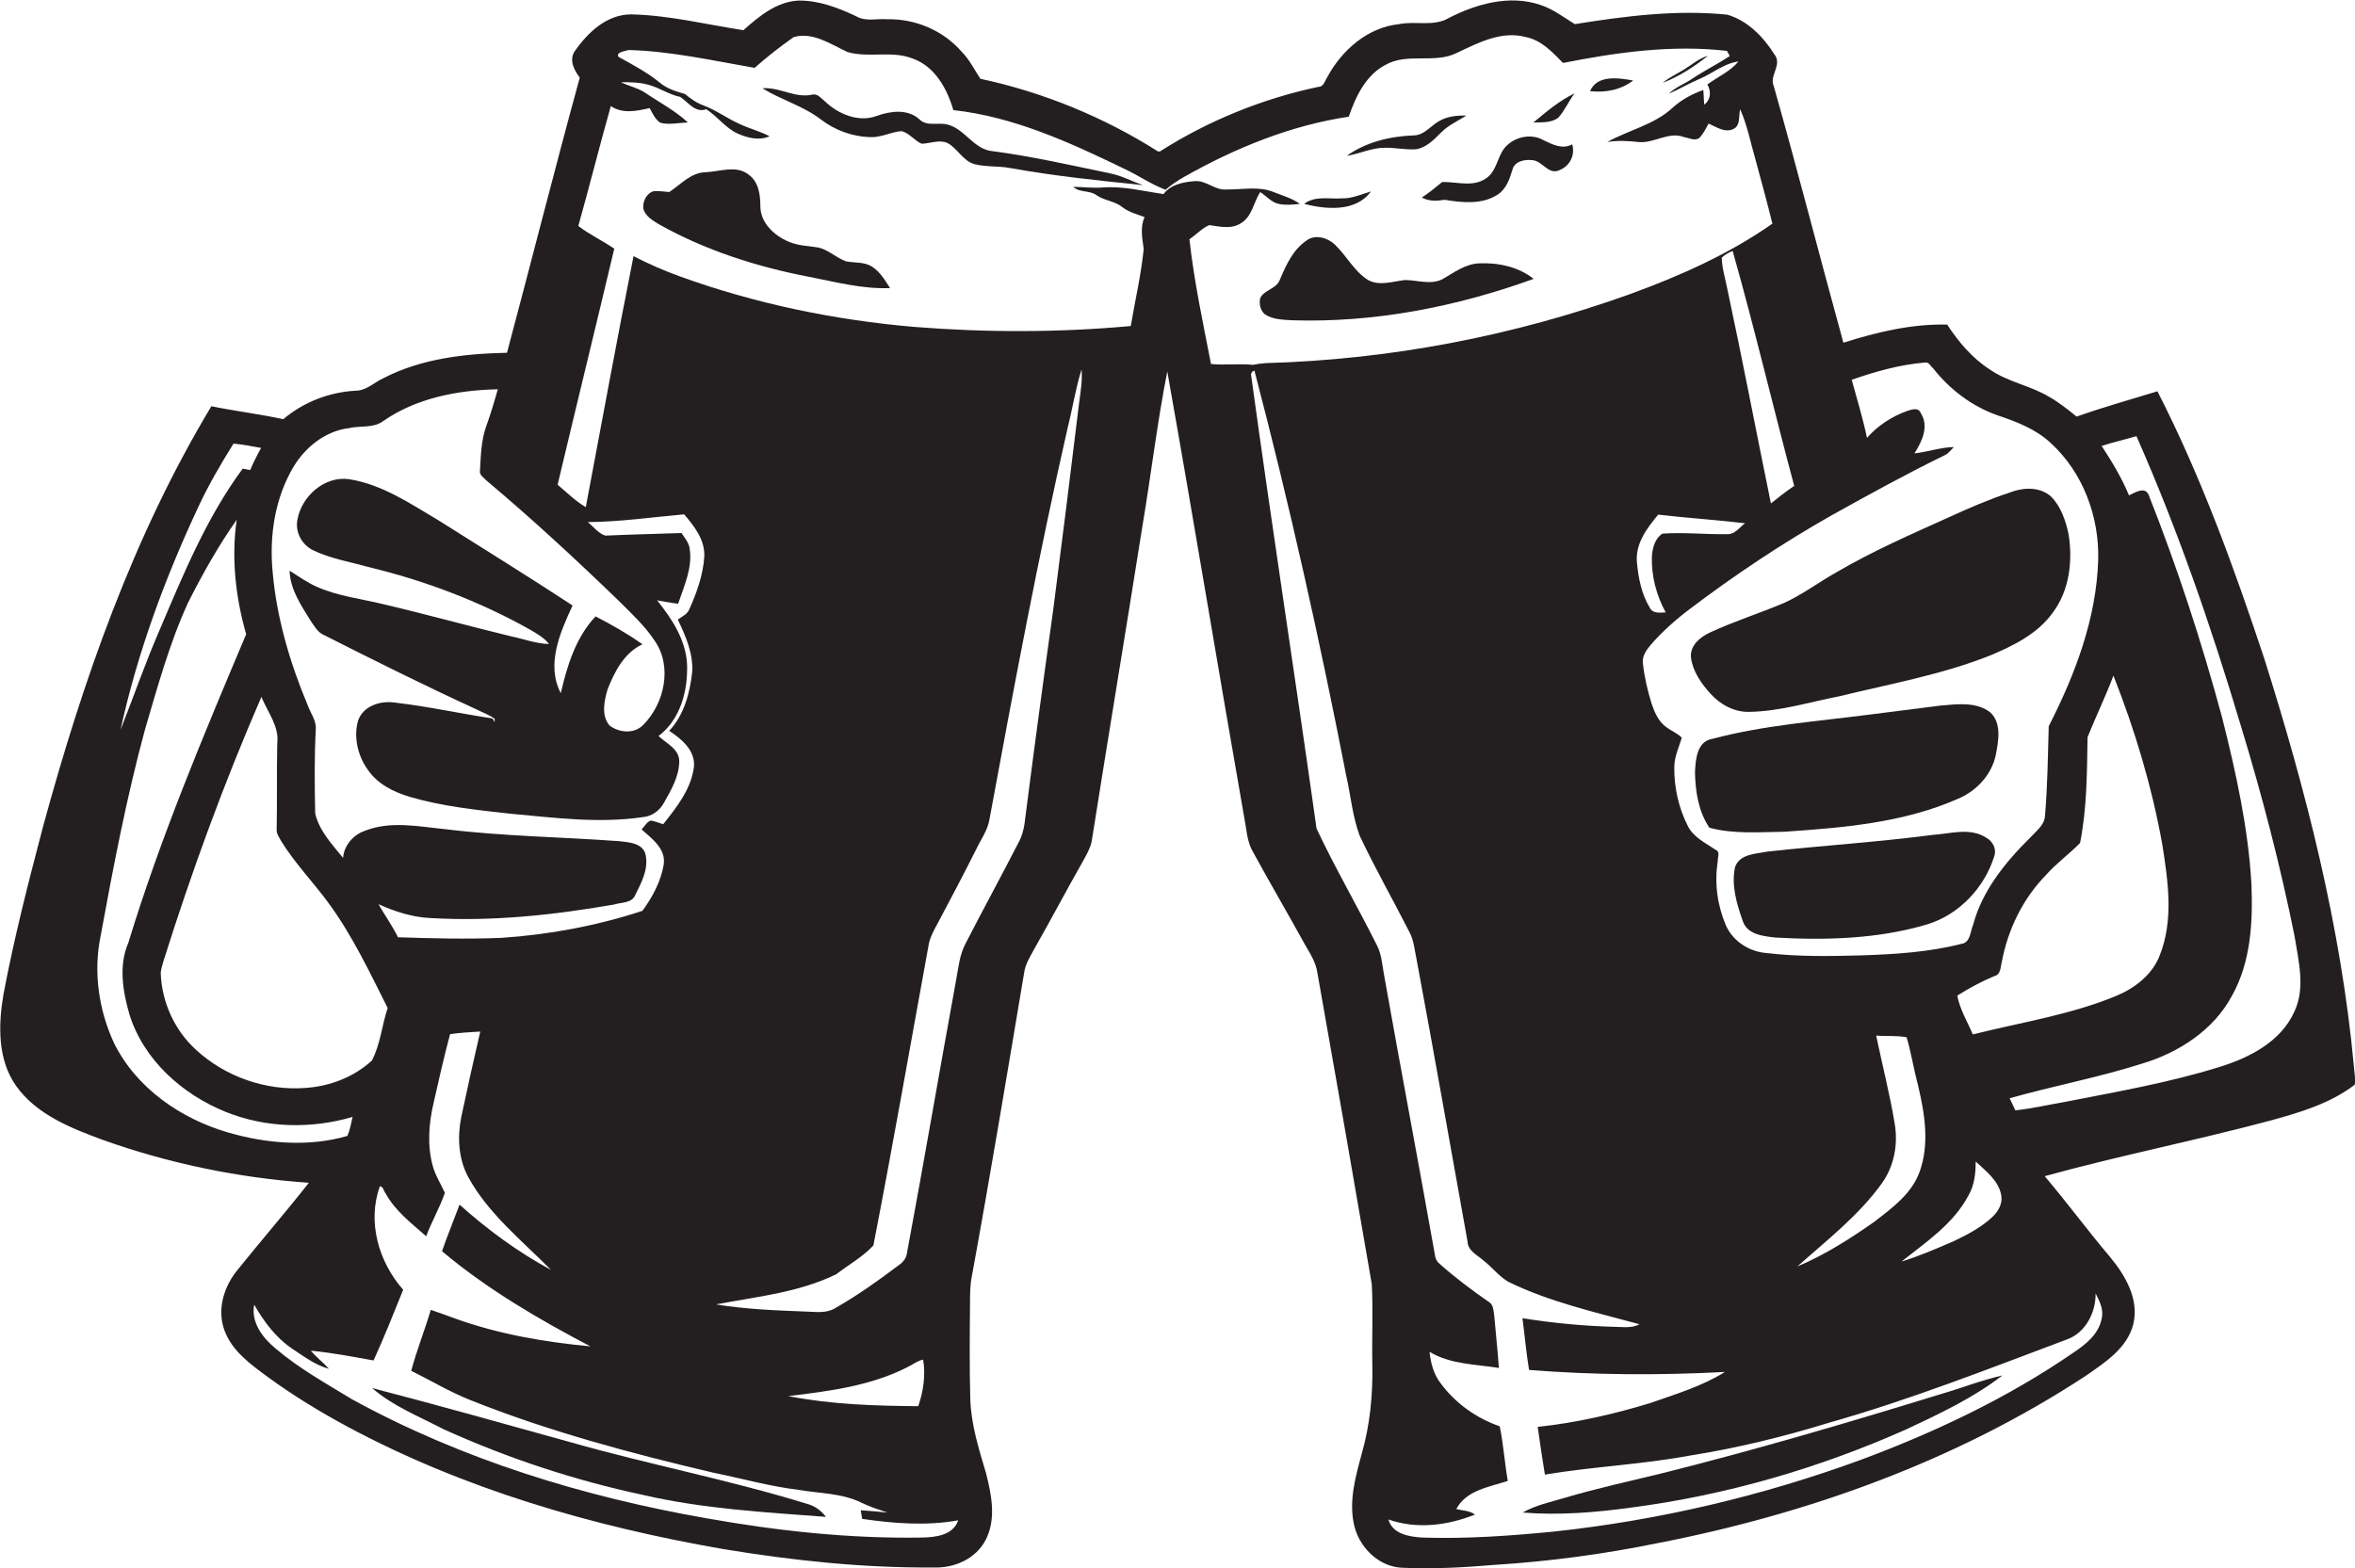
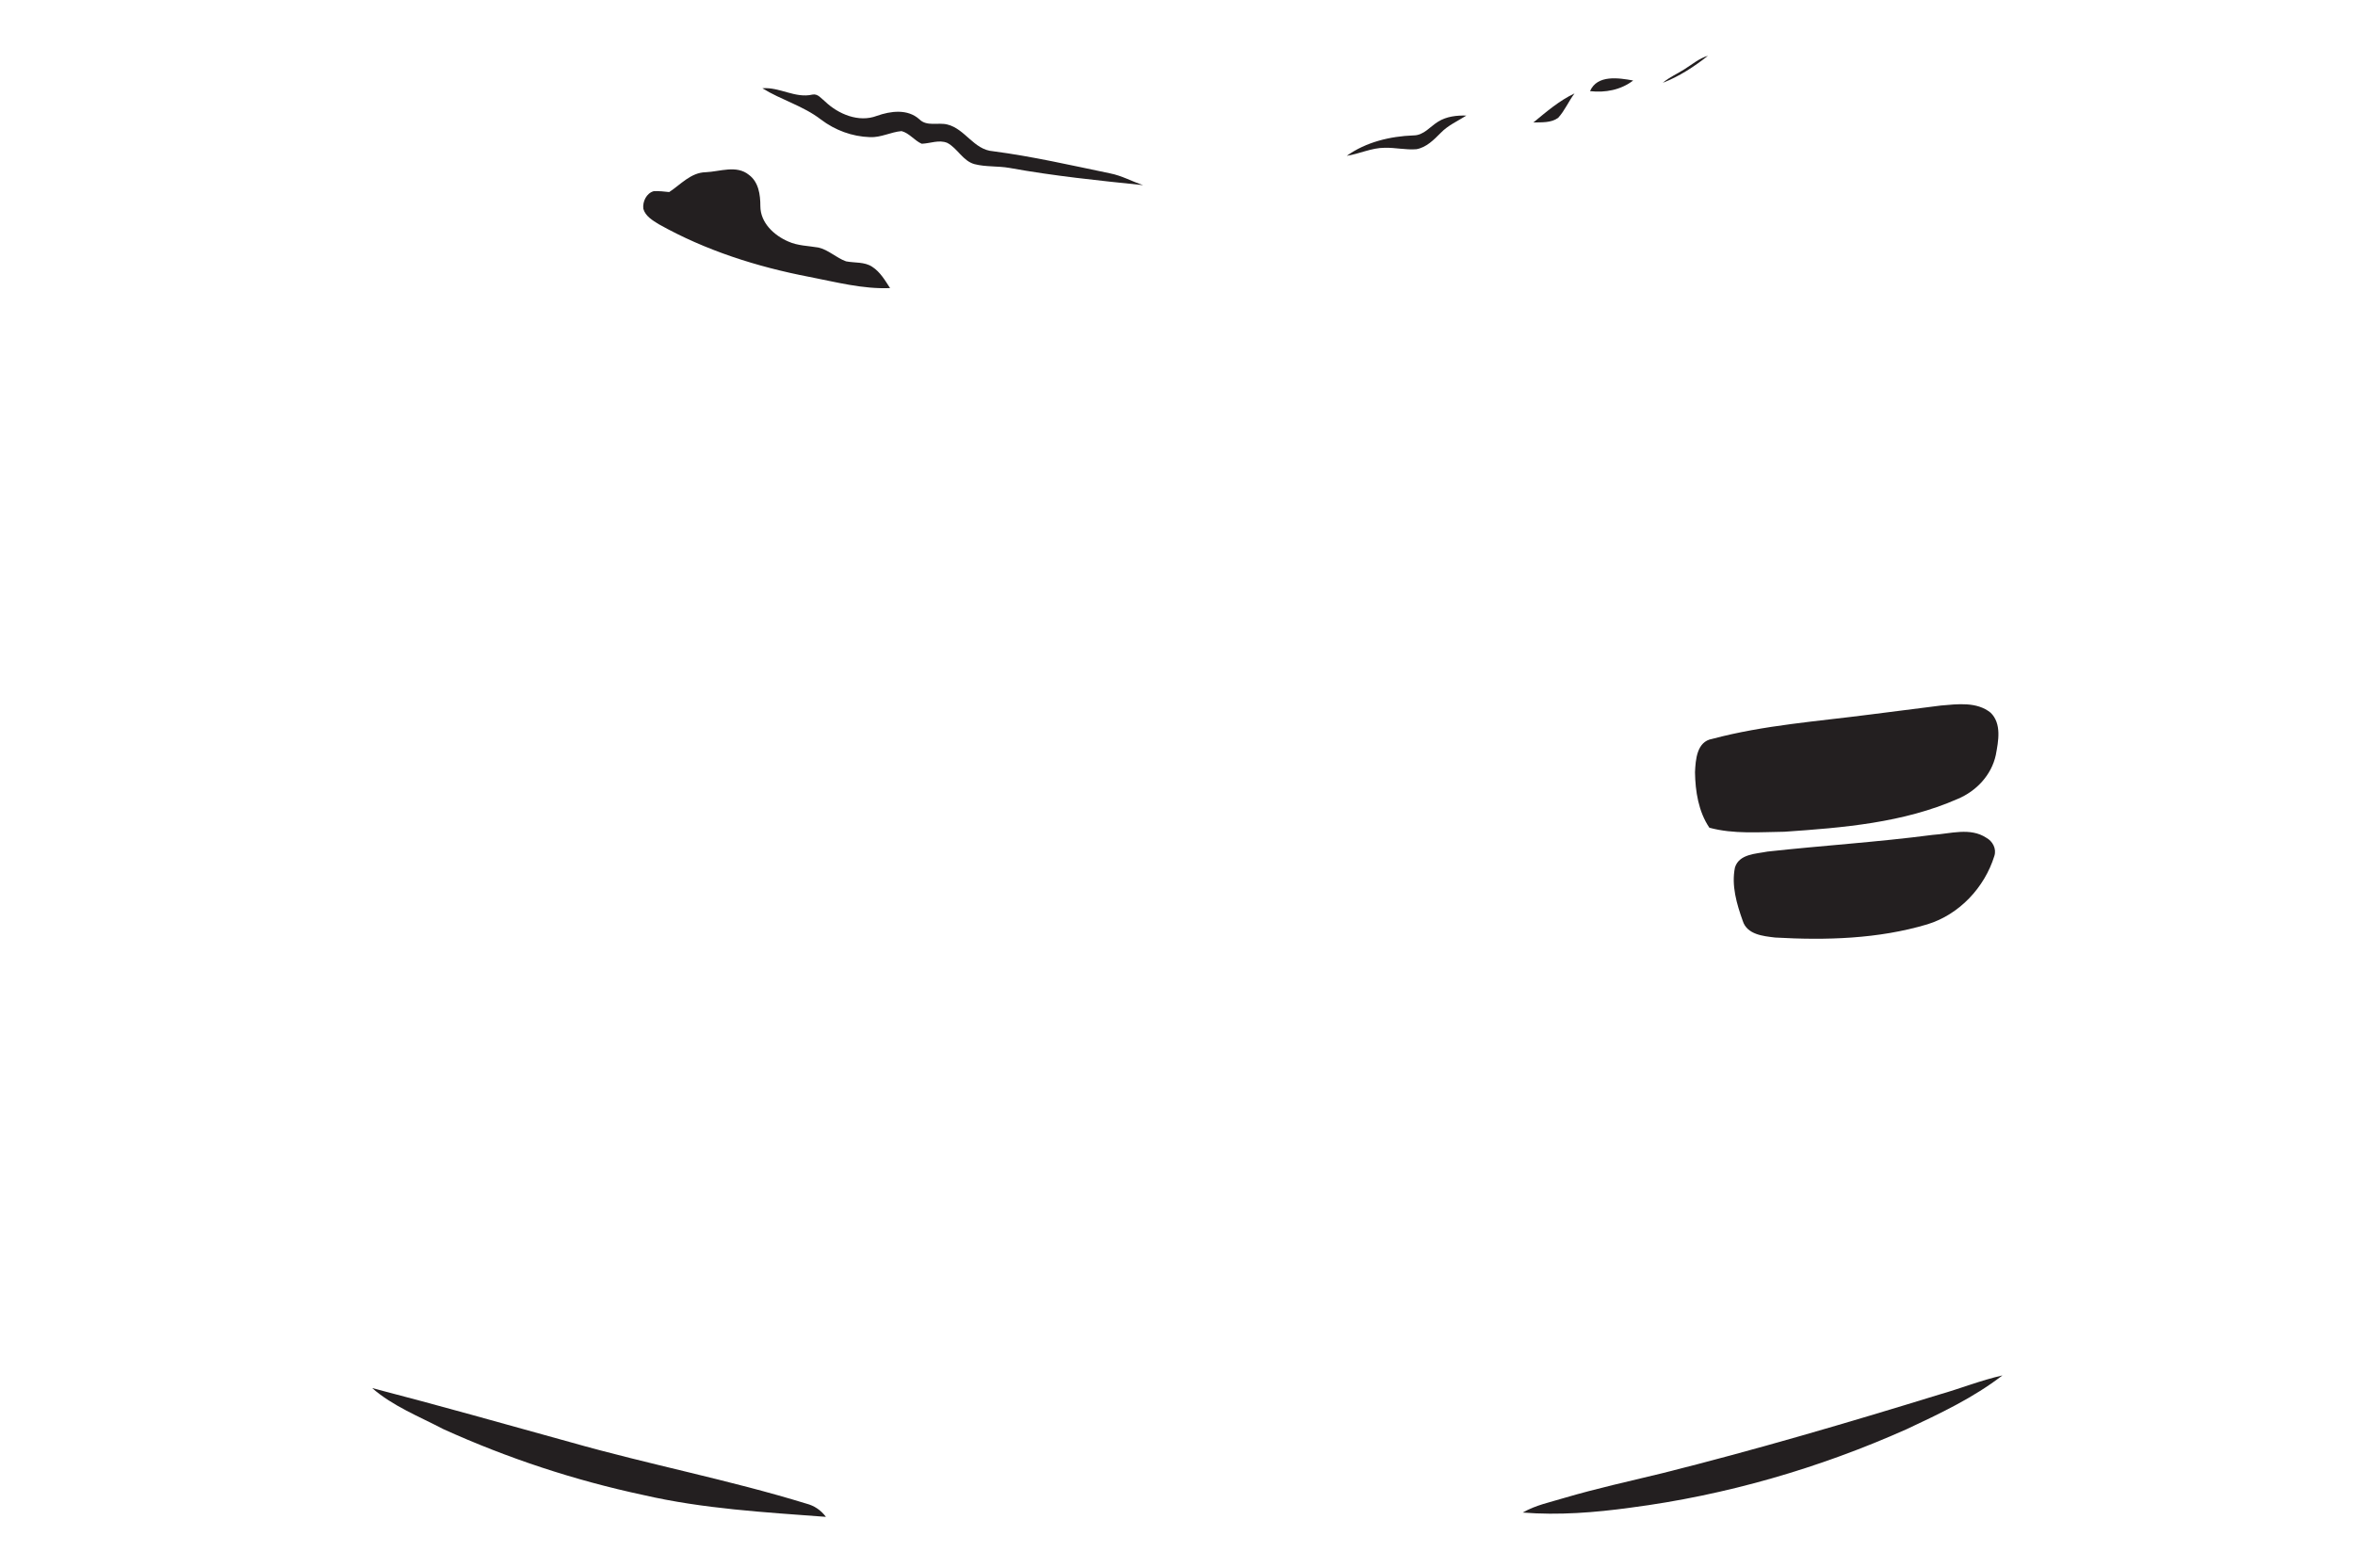
<svg xmlns="http://www.w3.org/2000/svg" version="1.1" id="Layer_1" x="0px" y="0px" viewBox="0 0 818.9 545.5" enable-background="new 0 0 818.9 545.5" xml:space="preserve">
  <g>
-     <path fill="#231F20" d="M818.5,370.7c-4.5-48.4-16.6-95.6-31.2-141.8c-10.5-31.6-21.9-63.1-37.1-92.8c-9.4,2.9-18.8,5.5-28.1,8.8   c-3.1-2.5-6.2-5-9.6-6.9c-6.5-3.9-14.3-5.1-20.6-9.5c-6.1-3.9-10.9-9.6-14.8-15.6c-12.3-0.3-24.4,2.6-36.1,6.3   c-8.2-29.7-15.8-59.6-24.2-89.2c-1.7-3.7,3.1-7.5,0.2-11.1c-3.8-6.1-9.4-11.8-16.4-13.8c-17.7-1.8-35.5,0.5-53,3.3   c-3.9-2.4-7.6-5.3-12-6.7c-10.6-3.6-22.1-0.4-31.7,4.5c-5.3,3.2-11.6,1-17.4,2.2c-10.9,1.1-20,9.1-25,18.5c-0.8,1.2-1.2,3.3-3,3.3   c-19.5,4.1-38.4,11.8-55.2,22.5l-0.6,0c-18.9-12-39.9-20.6-61.8-25.3c-2.1-3.2-3.8-6.7-6.5-9.4c-6.4-7.4-16.1-11.5-25.8-11.3   c-3.6-0.3-7.5,0.9-10.8-1c-6.3-3-13.1-5.6-20.2-5.5c-7.6,0.4-13.7,5.5-19.1,10.3c-13-2-25.8-5.2-39-5.5c-8.6,0-15.2,6.4-19.8,13   c-1.8,3.1,0,6.5,1.9,9c-8.7,31.8-16.8,63.8-25.3,95.7c-14.6,0.3-29.7,2-42.9,8.8c-3.3,1.5-6,4.4-9.8,4.4c-9.2,0.5-18.1,4-25.1,9.9   c-8.3-1.8-16.7-2.8-25-4.5c-27.2,45.2-44.7,95.5-58.5,146.1c-5.1,19.4-10.1,38.8-13.8,58.5c-1.8,10.6-2.1,22.6,4.4,31.8   c7.1,10,19.1,14.7,30.2,18.8c23,8.2,47.2,13.2,71.6,14.9c-8.1,10.3-16.6,20.1-24.8,30.3c-4.7,5.7-7.2,13.7-4.6,20.9   c2.6,7.3,9.2,12,15.2,16.4c8.6,6.3,17.8,11.9,27.2,17c40.7,21.9,85.6,34.9,131.1,42.8c24.2,4,48.7,6.6,73.2,6.4   c7.1,0.3,14.6-3,18-9.5c3.8-7.2,2.1-15.7,0.2-23.2c-2.5-8.4-5.2-16.9-5.5-25.8c-0.3-11-0.2-22-0.1-33c0-3.4,0-6.8,0.7-10.1   c6.4-35,12.2-70,18.1-105.1c0.4-3.2,2.2-5.9,3.7-8.7c5.7-10,11.1-20.3,16.8-30.3c1.2-2.2,2.5-4.4,3-6.8   c5.8-36.7,11.9-73.3,17.7-110c3-17.8,5.1-35.8,8.6-53.5c9.2,51.7,17.7,103.6,26.8,155.4c0.8,4,0.9,8.3,3.1,11.9   c5.9,10.8,12.1,21.4,18,32.1c1.8,3.1,3.8,6.2,4.3,9.8c6.4,36,12.7,72.1,18.9,108.2c0.5,9.3,0,18.7,0.2,28c0.2,10.5-0.8,21-3.7,31.1   c-2.1,7.8-4.4,15.9-2.8,24c1.5,8.1,8.5,15.3,16.9,15.6c10.7,0.5,21.5-0.1,32.1-1c19-1.2,37.8-3.7,56.4-7.5   c52.7-10.2,104.4-28.8,149.4-58.4c6.6-4.6,14.2-9.5,16.3-17.8c2.1-8.6-2.7-16.9-8-23.3c-7.8-9.2-15-19-22.8-28.2   c26.1-7.2,52.6-12.4,78.7-19.4c10.2-2.8,20.6-5.9,29.1-12.4C819.2,375.2,818.6,372.9,818.5,370.7z M676.3,158.3   c1.3-0.6,2.1-1.8,3.1-2.8c-4.7,0.1-9.1,1.7-13.7,2.2c2.6-4.1,5.2-9.4,2.2-14c-0.8-2.1-3-1.3-4.6-0.8c-5.4,1.9-10.3,5.1-14.1,9.4   c-1.4-6.8-3.5-13.5-5.3-20.2c8.3-2.9,16.8-5.3,25.5-6c1.3-0.3,1.9,1.3,2.8,2c5.8,7.4,13.6,13.3,22.5,16.4   c6.6,2.2,13.3,4.8,18.4,9.6c11.2,10.2,16.9,25.6,16.5,40.6c-0.6,20.4-8,39.9-17.2,57.9c-0.3,10.4-0.4,20.8-1.3,31.2   c-0.2,3.2-3,5.2-5,7.4c-8.7,8.6-16.8,18.5-20,30.5c-1,2.3-0.9,6.2-4.1,6.6c-11.3,2.9-23,3.6-34.6,4c-11,0.3-22.1,0.5-33-0.8   c-6-0.4-11.7-4-14.2-9.5c-3-7-4.1-14.8-2.9-22.3c-0.1-1.3,1-3.4-0.7-4.1c-3.5-2.4-7.7-4.3-9.7-8.3c-3.2-6.3-4.8-13.5-4.7-20.5   c0-3.6,1.6-6.8,2.6-10.2c-1.5-1.6-3.7-2.4-5.4-3.7c-2.7-1.9-4.1-5.2-5.1-8.2c-1.4-4.5-2.5-9.2-3-13.9c-0.4-2.5,1.2-4.7,2.7-6.5   c4-4.6,8.6-8.7,13.5-12.4c15.7-11.9,32.2-22.9,49.3-32.6C649.9,172,663,164.8,676.3,158.3z M658.8,390.6   c-1.7-10.2-4.3-20.3-6.4-30.4c3.5,0.3,7.1-0.1,10.6,0.6c1.6,5.5,2.5,11.3,4,16.9c2.3,9.7,4,20.2,0.5,29.9   c-2.8,7.7-9.6,12.6-15.8,17.4c-8.4,5.9-17.2,11.5-26.7,15.5c10.2-9.1,21.2-17.6,29.3-28.8C658.7,405.6,660.1,397.9,658.8,390.6z    M684.6,415.6c2-3.5,2.4-7.6,2.4-11.6c3.5,3.3,8,6.6,8.9,11.8c0.5,2.8-1,5.5-3,7.4c-3.9,3.7-8.7,6.2-13.5,8.5   c-6,2.6-12,5.2-18.2,7.1C669.8,432,679.4,425.6,684.6,415.6z M686,359.8c-1.9-4.5-4.5-8.7-5.4-13.5c4.1-2.6,8.4-4.9,12.9-6.8   c2.3-0.5,2.1-3.2,2.6-5c2.1-11.2,7.3-21.9,15.3-30.1c3.6-4.1,8.1-7.3,11.9-11.2c2.4-12.1,2.4-24.5,2.6-36.8   c2.9-7.2,6.3-14.2,9-21.4c7.5,19,13.4,38.7,17,58.8c2,12.7,4,26.2-0.9,38.5c-2.5,6.6-8.5,11.3-14.9,14   C720,353,702.7,355.6,686,359.8z M579.2,213c-1.9,0.1-4.5,0.5-5.5-1.6c-2.9-4.7-4-10.4-4.5-15.8c-0.6-6.5,3.5-11.9,7.4-16.6   c10.1,1.2,20.2,1.8,30.2,3c-2,1.5-3.6,4-6.4,3.8c-7.4,0.1-14.8-0.7-22.3-0.2c-2.7,1.7-3.5,5.1-3.7,8   C574.2,200.4,576,207.1,579.2,213z M623.9,169c-2.8,1.9-5.5,4-8.1,6.1c-5.1-24.8-9.8-49.6-15.1-74.3c-0.7-3.7-1.9-7.4-2-11.2   c1.1-1,2.4-1.8,3.8-2.3C610.2,114.5,616.6,141.8,623.9,169z M102.1,162.3c4.2-6.9,11.1-12.4,19.3-13.4c3.9-0.9,8.4,0.1,11.8-2.4   c11.6-8.1,26-10.8,39.9-11.1c-1.2,4.3-2.5,8.6-4,12.8c-1.8,4.9-1.9,10.3-2.2,15.5c-0.3,1.5,1.3,2.4,2.2,3.4   c16.1,13.5,31.5,27.8,46.6,42.4c4.2,4.2,8.6,8.3,11.9,13.3c6.3,8.9,3.5,21.9-3.9,29.3c-3.1,3.3-8.5,2.8-11.8,0.2   c-2.9-3.5-1.8-8.6-0.6-12.6c2.4-6.1,5.8-12.7,12.1-15.6c-5.2-3.7-10.7-6.8-16.3-9.7c-6.9,7.3-9.9,17.2-12.1,26.7   c-5.2-10-0.2-21.2,4.1-30.5c-15.4-10.1-31.1-19.8-46.6-29.6c-9.8-5.8-19.6-12.5-31-14.3c-8.6-1.3-16.7,5.9-18.1,14.2   c-0.8,4.3,1.7,8.7,5.5,10.5c6,2.9,12.7,4,19.1,5.8c19.6,4.7,38.7,11.9,56.3,21.8c2.4,1.4,4.9,2.8,6.6,5c-4.4-0.1-8.6-1.7-12.9-2.6   c-14.9-3.6-29.6-7.7-44.5-11.2c-7.7-1.9-15.8-2.8-23.1-6c-3.5-1.5-6.5-3.7-9.7-5.7c0.2,6.6,4.1,12.2,7.5,17.7   c1.1,1.6,2.1,3.3,3.7,4.3c17.8,9,35.6,17.9,53.7,26.2c2.1,1.1,4.5,1.9,6.4,3.3c0,0.3,0,0.9,0,1.2l-0.7-1.3   c-11.3-1.7-22.5-4.2-33.8-5.5c-5-0.8-11.2,1-13,6.3c-1.6,5.7-0.1,12.1,3.3,16.9c3.4,5.1,9.1,7.9,14.8,9.6c11.3,3.3,23,4.5,34.6,5.8   c15.4,1.4,31,3.5,46.4,1.2c3.2-0.3,5.9-2.3,7.4-5.2c2.5-4.4,5.2-9.1,5.2-14.3c-0.1-4.3-4.5-6.1-7.2-8.7c7.7-5.8,10.3-16,9.9-25.2   c-0.5-8.4-5.3-15.6-10.4-22c2.4,0.4,4.8,0.9,7.3,1.2c2.1-6.2,5.1-12.6,4-19.3c-0.3-2-1.7-3.6-2.8-5.3c-8.8,0.3-17.6,0.5-26.5,0.9   c-2.5-0.8-4.1-3.1-6.1-4.7c11.2-0.1,22.4-1.7,33.5-2.7c3.5,4.1,7.3,8.9,7,14.7c-0.4,6.4-2.6,12.5-5.2,18.3c-0.7,1.8-2.5,2.5-4,3.6   c2.7,5.7,5.4,11.8,5,18.2c-0.8,7.3-2.8,15-8,20.5c4.3,2.8,9.2,6.9,8.6,12.6c-1,7.7-6,14-10.7,19.9c-1.4-0.5-2.8-1-4.2-1.3   c-1.5,0.4-2.2,2-3.3,3.1c3.6,3.2,8.5,6.7,7.7,12.2c-1,5.9-3.9,11.3-7.4,16.1c-15.8,5.2-32.4,8.3-49,9.4c-12,0.5-24,0.2-36-0.2   c-2-4-4.6-7.7-6.8-11.5c5.6,2.5,11.6,4.5,17.8,4.8c21.5,1.3,43-1,64.2-4.7c2.5-0.8,6.1-0.4,7.3-3.3c2.2-4.4,4.8-9.3,3.5-14.4   c-1.2-3.7-5.7-3.9-8.8-4.3c-20.3-1.5-40.6-1.7-60.8-4.2c-9.3-0.9-19-3-28,0.6c-4,1.4-7.2,5.1-7.5,9.4c-3.8-4.7-8.3-9.4-9.7-15.5   c-0.2-9.7-0.3-19.4,0.2-29.1c0.3-3.1-1.8-5.7-2.8-8.5c-6.2-14.8-10.8-30.4-12.2-46.4C93.6,186.3,95.6,173.2,102.1,162.3z    M96.4,258.7c-0.2,10,0,20.1-0.2,30.1c0,1.4,1,2.6,1.6,3.8c4.7,7.6,11,14.1,16.3,21.3c8.4,11.4,14.4,24.2,20.7,36.7   c-2,6-2.5,12.6-5.5,18.3c-6.2,5.7-14.5,8.9-22.9,9.5c-13.9,1.1-28.2-3.9-38.4-13.4c-7.3-6.7-11.7-16.4-12.1-26.3   c0-1.6,0.6-3.1,1-4.6c9.8-31.1,21-61.8,34-91.7C93.1,247.8,97.2,252.7,96.4,258.7z M69.3,175.6c3.5-7.4,7.6-14.4,11.9-21.3   c3.2,0.3,6.4,0.9,9.6,1.5c-1.4,2.5-2.7,5.1-3.8,7.7c-0.6-0.1-1.9-0.4-2.6-0.5c-12.7,17.2-20.8,37.1-29.1,56.6   c-4.9,11.3-8.9,22.9-13.4,34.3C47.8,226.9,57.5,200.7,69.3,175.6z M79.3,393.9c-16.5-4.8-32-15.5-39.7-31.2   c-5.3-11.5-7.2-24.7-4.6-37.2c4.4-24,9-48.1,15.4-71.7c4.4-14.9,8.5-30,15-44.2c5-9.9,10.5-19.7,16.9-28.8   c-1.9,13.3-0.4,26.9,3.3,39.8c-14.9,35.3-29.8,70.7-41,107.4c-3.4,7.9-1.9,16.8,0.4,24.8c4.9,15.8,18.3,27.8,33.4,33.9   c14,5.7,29.8,6,44.2,1.8c-0.5,2.2-0.9,4.5-1.8,6.6C107.4,399,92.7,397.8,79.3,393.9z M320.5,534.8c-25.1,0.4-50.1-2.3-74.8-6.7   c-42.8-7.5-85-20.4-123.3-41.4c-9-5.5-18.4-10.7-26.5-17.6c-4.5-3.7-8.7-9.1-7.5-15.3c3.3,5.8,7.4,11.3,12.9,15.1   c4.1,2.7,8.2,5.9,13.1,7.2c-2-2.2-4.4-4-6.3-6.3c7.3,0.7,14.6,2.1,21.8,3.4c3.7-8.1,7-16.4,10.3-24.6c-8.5-9.6-12.6-23.6-8.1-36   c1.2,0.1,1.3,1.7,2,2.5c3.3,6.1,9,10.4,14.1,14.9c1.9-5.1,4.7-9.9,6.5-15.1c-1.4-3.1-3.3-6-4.2-9.3c-2-7.2-1.4-14.9,0.3-22.1   c1.8-8,3.6-15.9,5.7-23.8c3.5-0.5,7-0.7,10.5-0.9c-2.3,9.9-4.5,19.8-6.6,29.7c-1.4,6.9-1,14.4,2.3,20.7c7,12.9,18.7,22.2,28.9,32.5   c-11.5-6.2-22.1-14-31.8-22.7c-2,5.4-4.2,10.7-6.1,16.2c15.7,13.2,33.5,23.6,51.6,33.1c-15.9-1.5-31.7-4.2-46.8-9.6   c-2.9-1.1-5.8-2.1-8.7-3.1c-2.1,7.1-4.9,14-6.8,21.2c6.9,3.4,13.5,7.4,20.6,10.2c27.3,10.9,55.8,18.5,84.3,25.2   c9.9,2,19.7,4.8,29.8,6c7.3,1.3,15.1,1.1,21.9,4.5c2.9,1.4,6,2.4,9,3.4c-3.1-0.3-6.2-0.6-9.3-0.8c0.1,0.8,0.4,2.3,0.5,3   c11,1.6,22.3,2.5,33.4,0.5C331.4,534.1,325.2,534.7,320.5,534.8z M274.1,485.6c14.1-1.7,28.5-3.5,41.3-10c1.9-0.9,3.6-2.3,5.6-2.7   c0.9,5.4,0.1,11-1.7,16.2C304.2,489,289,488.5,274.1,485.6z M375.3,139.6c-2.9,24-5.9,48-9,72c-3.4,24.3-6.7,48.7-9.8,73   c-0.3,3-0.9,5.9-2.4,8.6c-6,11.7-12.3,23.2-18.3,34.9c-2.1,3.9-2.5,8.3-3.3,12.6c-5.8,31.7-11.2,63.4-17.1,95   c-0.2,1.8-1.3,3.3-2.8,4.3c-7,5.3-14.3,10.5-22,14.9c-3.1,2-6.8,1.4-10.2,1.3c-10.5-0.4-21.1-0.8-31.4-2.5   c14.1-2.7,28.8-4.1,41.8-10.5c4.3-3.3,9.3-6.1,12.9-10c6.8-34.9,12.9-70,19.3-105c0.6-2.7,2-5.1,3.3-7.5c4.4-8.3,8.8-16.6,13-25   c1.7-3.6,4.2-6.9,4.8-10.9c8.4-45.5,16.9-91,27.2-136.2c1.7-6.7,2.7-13.5,4.8-20.1C376.4,132.3,375.8,135.9,375.3,139.6z    M421.1,126.6c-2.8-14.4-5.9-28.8-7.5-43.4c2.3-1.5,4.3-3.8,6.9-4.9c3.6,0.5,7.6,1.5,10.9-0.6c4-2.3,4.5-7.3,6.8-10.9   c2.2,1.4,4.1,3.8,6.8,4.2c2.3,0.4,4.7,0.2,7-0.1c-2.8-2-6.2-2.9-9.4-4.2c-5.1-2-10.7-0.7-16.1-0.8c-4,0.4-7-3.2-11-2.9   c-3.9,0.3-8.4,1.1-10.9,4.5c-7-1-13.9-2.8-21-2.3c-3.5,0.3-7-0.2-10.4-0.2c2.2,2.1,5.7,1.1,8.1,2.9c2.7,1.9,6.3,2,8.9,4.1   c2.3,1.8,5.1,2.5,7.8,3.5c-1.6,3.6-0.8,7.4-0.3,11.1c-0.9,9-3,17.9-4.5,26.8c-25.1,2.3-50.3,2.3-75.4,0.3   c-27.8-2.4-55.3-8.1-81.5-17.6c-5.5-2-10.8-4.3-16-7c-5.8,29.1-11.1,58.2-16.6,87.3c-3.6-2.1-6.6-5.1-9.8-7.8   c6.5-27.4,13.2-54.7,19.7-82.1c-4.1-2.8-8.6-4.9-12.5-7.9c3.9-13.9,7.4-27.9,11.3-41.7c4.1,2.8,9.1,1.7,13.5,0.7   c1,1.8,1.9,3.9,3.7,5.1c3.1,0.8,6.4,0,9.6-0.1c-4.5-4.2-10-7-15.1-10.5c-2.6-1.6-5.5-2.2-8.2-3.5c3.2,0,6.5,0,9.6,0.9   c3.8,1,7.1,3.4,11,4.2c2.8,1.8,5.2,5.7,9.1,4.3c3.9,2.5,6.7,6.6,11,8.5c3.4,1.5,7.4,2.5,11,0.9c-3.4-1.8-7.2-2.7-10.7-4.4   c-4.2-1.9-7.9-4.7-12.2-6.3c-2.5-0.9-4.6-2.4-6.5-4c-3.1-0.9-6.2-1.8-8.7-3.9c-4.4-3.6-9.5-6.3-14.4-9c-1.1-1.7,2.4-2,3.5-2.4   c14.8,0.4,29.3,3.7,43.8,6.2c4.3-3.8,8.9-7.4,13.6-10.7c6.6-1.9,12.9,2.5,18.7,5.2c7.5,2.2,15.6-0.7,23,2.4   c7.5,2.8,11.7,10.5,13.8,17.8c21,2.3,40.4,11.2,59.2,20.3c5,2.3,9.5,5.5,14.6,7.4c2-1.7,4.2-3.2,6.5-4.5c17.7-10,37-17.9,57.2-20.9   c2.4-7,5.9-14.4,12.7-18c7.7-4.4,17.1-0.3,24.9-4.2c7.4-3.5,15.5-7.8,24-5.5c5.4,1.1,9.2,5.2,12.9,9c18.7-3.7,37.9-6.4,57-4.2   c0.3,0.5,0.8,1.4,1,1.8c-4.3,2.8-8.9,5.1-13.1,7.9c-2.6,1.8-5.8,2.9-8.1,5.2c3.7-1.6,7.2-3.7,11-5.3c4.4-1.9,8.3-5.3,13.2-5.9   c-2.9,3.5-7.2,5.3-10.8,8c1.4,2.4,1.2,5.3-1.1,7c-0.1-1.7-0.2-3.4-0.3-5.1c-3.9,1.4-7.5,3.3-10.6,6.1c-6.4,6-15.3,7.8-22.8,12   c3.6-0.6,7.2-0.4,10.8,0c5.4,0.6,10.5-3.8,15.9-1.7c1.8,0.3,3.8,1.5,5.4,0.2c1.3-1.4,2.2-3.2,3.1-4.9c2.7,1.1,5.7,3.4,8.8,1.8   c2.4-1.3,1.6-4.5,2.2-6.8c2.5,5.6,3.6,11.6,5.3,17.4c2,7.5,4.1,14.9,5.9,22.4c-15.1,10.6-32.2,18.2-49.5,24.5   c-40.6,14.6-83.5,22.8-126.6,24c-1.5,0.1-3,0.3-4.5,0.6C430.7,126.4,425.8,127.1,421.1,126.6z M718.7,465.9c6.5-2.3,10.1-9.4,10-16   c1.4,2.7,2.9,5.7,2.1,8.8c-1,5.3-5.5,8.9-9.7,11.7c-22.9,15.8-48.3,27.8-74.4,37.5c-34.2,12.5-70,20.9-106.2,24.8   c-15.3,1.5-30.6,2.6-46,2.1c-4.5-0.3-10.3-1.2-11.7-6.3c9.8,3.5,20.6,2.1,30.1-1.7c-1.9-1.4-4.4-1.4-6.5-1.9   c3.4-6.6,11.6-7.7,17.9-9.8c-1.1-6.3-1.5-12.7-2.8-19c-8.1-2.8-15.4-8-20.5-14.9c-2.5-3.2-3.5-7.1-3.9-11c7.3,4.4,16,4.3,24.1,5.6   c-0.4-6-1.1-12.1-1.6-18.1c-0.3-1.8-0.2-4-2.1-5c-5.9-4.1-11.6-8.4-16.9-13.1c-0.9-0.7-1.5-1.8-1.6-2.9c-5.8-32.7-12-65.3-17.8-98   c-0.6-3.3-0.8-6.8-2.4-9.9c-6.8-13.6-14.5-26.8-21-40.6c-7.4-52.7-15.6-105.4-22.8-158.1c0.1-0.2,0.4-0.7,0.5-0.9   c0.2-0.1,0.6-0.2,0.7-0.3c12.2,46.6,22.7,93.6,31.9,140.8c1.6,7,2.2,14.3,4.7,21c5.4,11.4,11.6,22.3,17.3,33.5   c1.6,3,1.8,6.4,2.5,9.6c6.1,32.6,11.8,65.3,17.7,98c0.1,3.3,3.4,4.7,5.5,6.6c3,2.3,5.3,5.4,8.6,7.4c14.5,7.1,30.3,10.6,45.7,14.8   c-2.7,1.5-5.9,0.9-8.8,0.9c-10.7-0.3-21.3-1.3-31.9-3c0.8,6,1.3,12,2.3,18c22.7,1.8,45.4,1.9,68.1,0.7c-8,5-17.1,7.7-25.9,10.8   c-12.8,3.9-25.9,6.9-39.2,8.3c0.8,5.6,1.6,11.1,2.5,16.6c16.7-2.8,33.7-3.5,50.3-6.6c16.5-2.6,32.8-6.6,48.7-11.5   C664.4,486.8,691.5,476.1,718.7,465.9z M797.8,351.9c-4.7,10.5-15.8,16.1-26.3,19.3c-17.4,5.4-35.3,8.5-53.1,12   c-5.9,1-11.7,2.4-17.6,3c-0.7-1.4-1.3-2.8-2-4.2c15.2-4.3,30.8-7.2,45.9-12c12.8-3.8,25.1-11.7,31.5-23.8   c6.5-11.7,7.2-25.5,6.7-38.5c-1.1-19.7-5.4-39-10.2-58.1c-7.1-26.3-15.6-52.3-25.6-77.6c-1.4-2.9-4.8-0.6-6.8,0.3   c-2.5-6.1-5.9-11.7-9.5-17.2c4-1.3,8.1-2.2,12.1-3.4c14.4,32.6,26,66.3,36.2,100.4c7.4,24.2,13.8,48.8,18.8,73.6   C799.3,334.4,801.7,343.7,797.8,351.9z" />
    <path fill="#231F20" d="M585.7,24.1c-2.5,1.6-5.3,2.8-7.5,4.7c5.7-2.2,10.9-5.6,15.7-9.4C590.8,20.3,588.3,22.5,585.7,24.1z" />
    <path fill="#231F20" d="M567.9,28c-5-0.9-12.5-2.1-15,3.7C558.2,32.3,563.6,31.3,567.9,28z" />
    <path fill="#231F20" d="M345.3,52.6c-6.7-0.5-9.7-7.8-15.9-9.3c-3.2-0.8-7.1,0.8-9.7-1.8c-4.1-3.7-10-2.9-14.8-1.2   c-6.3,2.4-13.4-0.6-18-5c-1.3-1-2.5-2.8-4.4-2.4c-6,1.4-11.4-2.7-17.4-2.2c6.6,4.1,14.2,6.1,20.4,10.9c4.9,3.7,10.8,5.9,17,6.1   c3.8,0.2,7.3-1.8,11-2.1c2.7,0.7,4.5,3.3,7,4.4c3-0.1,6-1.5,8.9-0.3c3.6,1.9,5.4,6.3,9.5,7.4c3.9,1,8.1,0.6,12.1,1.3   c15.4,2.8,31,4.4,46.5,6c-3.9-1.3-7.4-3.3-11.5-4.1C372.5,57.5,359,54.4,345.3,52.6z" />
    <path fill="#231F20" d="M547.5,32.5c-5.3,2.5-9.8,6.4-14.3,10.1c2.9-0.1,6.1,0.2,8.6-1.6C544.1,38.5,545.4,35.3,547.5,32.5z" />
    <path fill="#231F20" d="M492.5,51.9c3.5-0.6,6.1-3.3,8.5-5.7c2.5-2.6,5.9-4.1,8.9-6c-3.4-0.1-6.9,0.3-9.8,2.1   c-2.8,1.7-5,4.8-8.6,4.8c-8.1,0.3-16.5,2.3-23.2,7.1c4.5-0.7,8.6-2.8,13.2-2.8C485.2,51.3,488.8,52.2,492.5,51.9z" />
-     <path fill="#231F20" d="M494.4,68.7c2.5,1.4,5.3,1.2,8,0.8c6,1,12.8,1.7,18.2-1.7c3.1-1.9,4.3-5.4,5.3-8.7c0.7-3,4.2-3.7,6.8-3.4   c3.6,0.1,5.7,5.3,9.5,3.5c3.7-1.4,5.6-5.3,4.5-9c-3.4,1.9-7,0-10.1-1.5c-3.9-2.2-9.1-1.3-12.4,1.7c-3.6,3.1-3.3,8.8-7.4,11.6   c-4.5,3.2-10.2,1.2-15.3,1.3C499.2,65.2,496.9,67.1,494.4,68.7z" />
    <path fill="#231F20" d="M303.3,92.8c-2.7-1.8-6.1-1.3-9.1-1.9c-3.4-1.2-6.1-4-9.6-4.8c-3.5-0.6-7.2-0.6-10.5-2.1   c-4.9-2.1-9.7-6.5-9.7-12.3c0-4-0.6-8.4-4-10.9c-4.3-3.5-10.1-1.1-15-0.9c-5.2,0.1-8.7,4.3-12.7,6.9c-1.8-0.2-3.6-0.4-5.4-0.3   c-2.5,0.7-3.9,3.6-3.6,6.1c0.7,2.6,3.3,4.1,5.4,5.4c16.2,9.1,34.1,14.8,52.3,18.3c9.3,1.8,18.6,4.3,28.1,3.9   C307.8,97.6,306.1,94.6,303.3,92.8z" />
-     <path fill="#231F20" d="M476.7,66.6c-3.4,1-6.6,2.5-10.2,2.4c-4.3,0.3-9.2-1-13,1.9C461.1,72.9,471.5,73.8,476.7,66.6z" />
-     <path fill="#231F20" d="M449.4,111.4c28.6,0.9,57.1-4.7,83.9-14.4c-5.3-4.2-12.3-5.7-19-5.4c-4.8,0.2-8.7,3.2-12.7,5.5   c-4.2,2.1-8.8,0.3-13.1,0.3c-4.2,0.5-8.7,2.1-12.6,0.1c-5-3-7.6-8.5-11.7-12.4c-2.5-2.4-6.8-3.7-9.8-1.5c-4.8,3.2-7.2,8.6-9.4,13.8   c-1.2,3.1-5.4,3.4-6.8,6.3c-0.4,2,0,4.2,1.6,5.6C442.6,111.2,446.2,111.2,449.4,111.4z" />
-     <path fill="#231F20" d="M594.8,241.3c3.4,3.8,8.4,6.5,13.6,6.3c10.6-0.2,20.8-3.4,31.1-5.4c17.6-4.3,35.6-7.5,52.5-14.2   c8.1-3.4,16.5-7.5,21.8-14.9c5.8-7.7,7-18,5.5-27.3c-1-4.7-2.6-9.5-6-13c-3.9-3.6-9.8-3.3-14.4-1.5c-7.3,2.4-14.2,5.4-21.2,8.6   c-13.3,6-26.6,11.8-39.2,19.2c-6.1,3.4-11.7,7.7-18.1,10.6c-8.5,3.6-17.4,6.4-25.8,10.3c-3.4,1.6-7,4.5-6.6,8.7   C588.6,233.5,591.6,237.8,594.8,241.3z" />
    <path fill="#231F20" d="M674.9,245.4c-8.1,1-16.3,2.1-24.4,3.1c-18.4,2.4-37.1,3.7-55.1,8.5c-5.4,0.9-5.8,7.3-6,11.6   c0.1,6.6,1.2,13.7,5,19.3c8.5,2.3,17.5,1.5,26.1,1.4c20.4-1.4,41.3-3.1,60.2-11.4c6.5-2.7,11.8-8.3,13.3-15.3   c0.9-4.8,2.1-10.9-1.8-14.7C687.4,244,680.7,244.9,674.9,245.4z" />
    <path fill="#231F20" d="M690.7,291.4c-5.6-3.7-12.5-1.4-18.7-1c-19.1,2.5-38.3,3.7-57.4,5.8c-4,0.8-9.8,0.8-11.3,5.5   c-1.3,6.3,0.6,12.7,2.7,18.6c1.5,4.8,7.1,5.3,11.3,5.8c17.7,1,35.8,0.5,52.9-4.6c11.1-3.4,19.9-12.8,23.3-23.8   C694.3,295.2,692.9,292.6,690.7,291.4z" />
    <path fill="#231F20" d="M544,521c-4.9,1.5-10,2.5-14.5,5.1c12.5,1,25.1,0,37.5-1.7c33.1-4.3,65.5-13.7,96-27.3   c11.5-5.4,23.2-10.9,33.3-18.7c-7.5,1.7-14.7,4.6-22.1,6.7c-31.8,9.8-63.8,19.2-96.1,27.3C566.6,515.2,555.2,517.7,544,521z" />
    <path fill="#231F20" d="M280.4,523c-27-8.3-54.7-13.6-81.8-21.3c-23.1-6.4-46.1-12.9-69.2-18.9c7.2,6.3,16.4,9.9,24.8,14.3   c22.3,10.1,45.6,17.8,69.5,22.9c20.8,4.8,42.2,6,63.5,7.6C285.4,525.2,283.1,523.7,280.4,523z" />
  </g>
</svg>